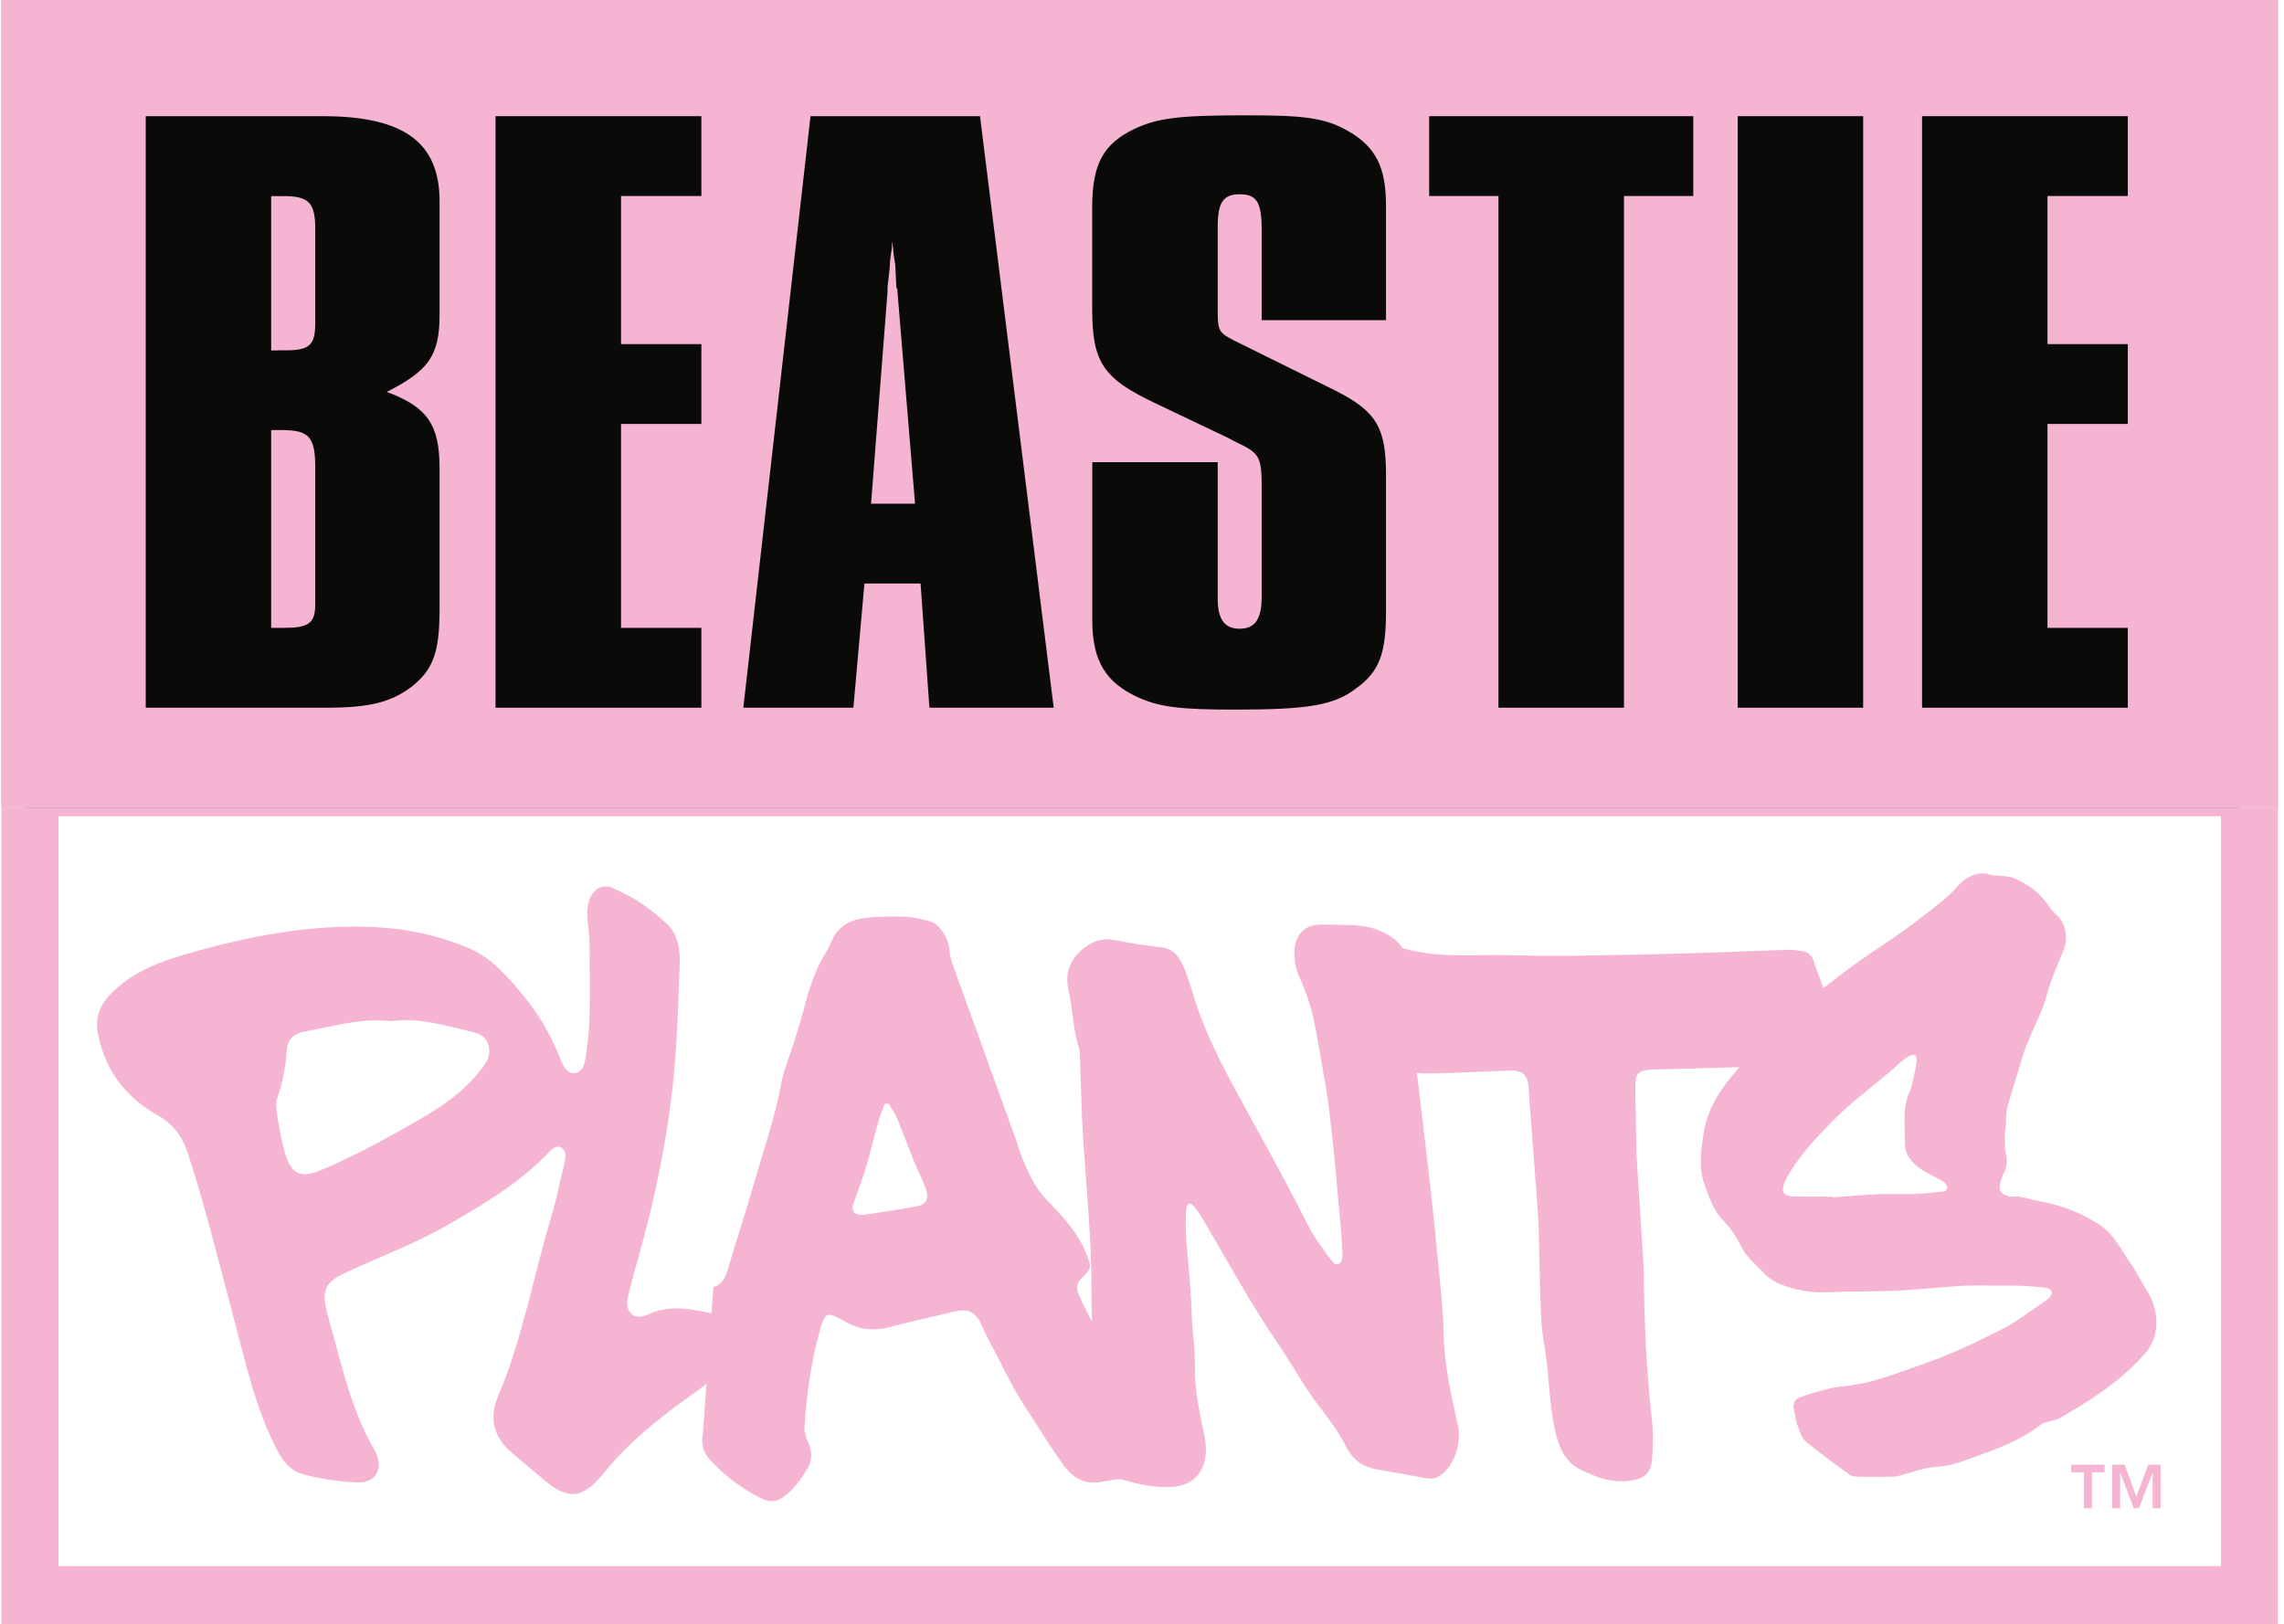
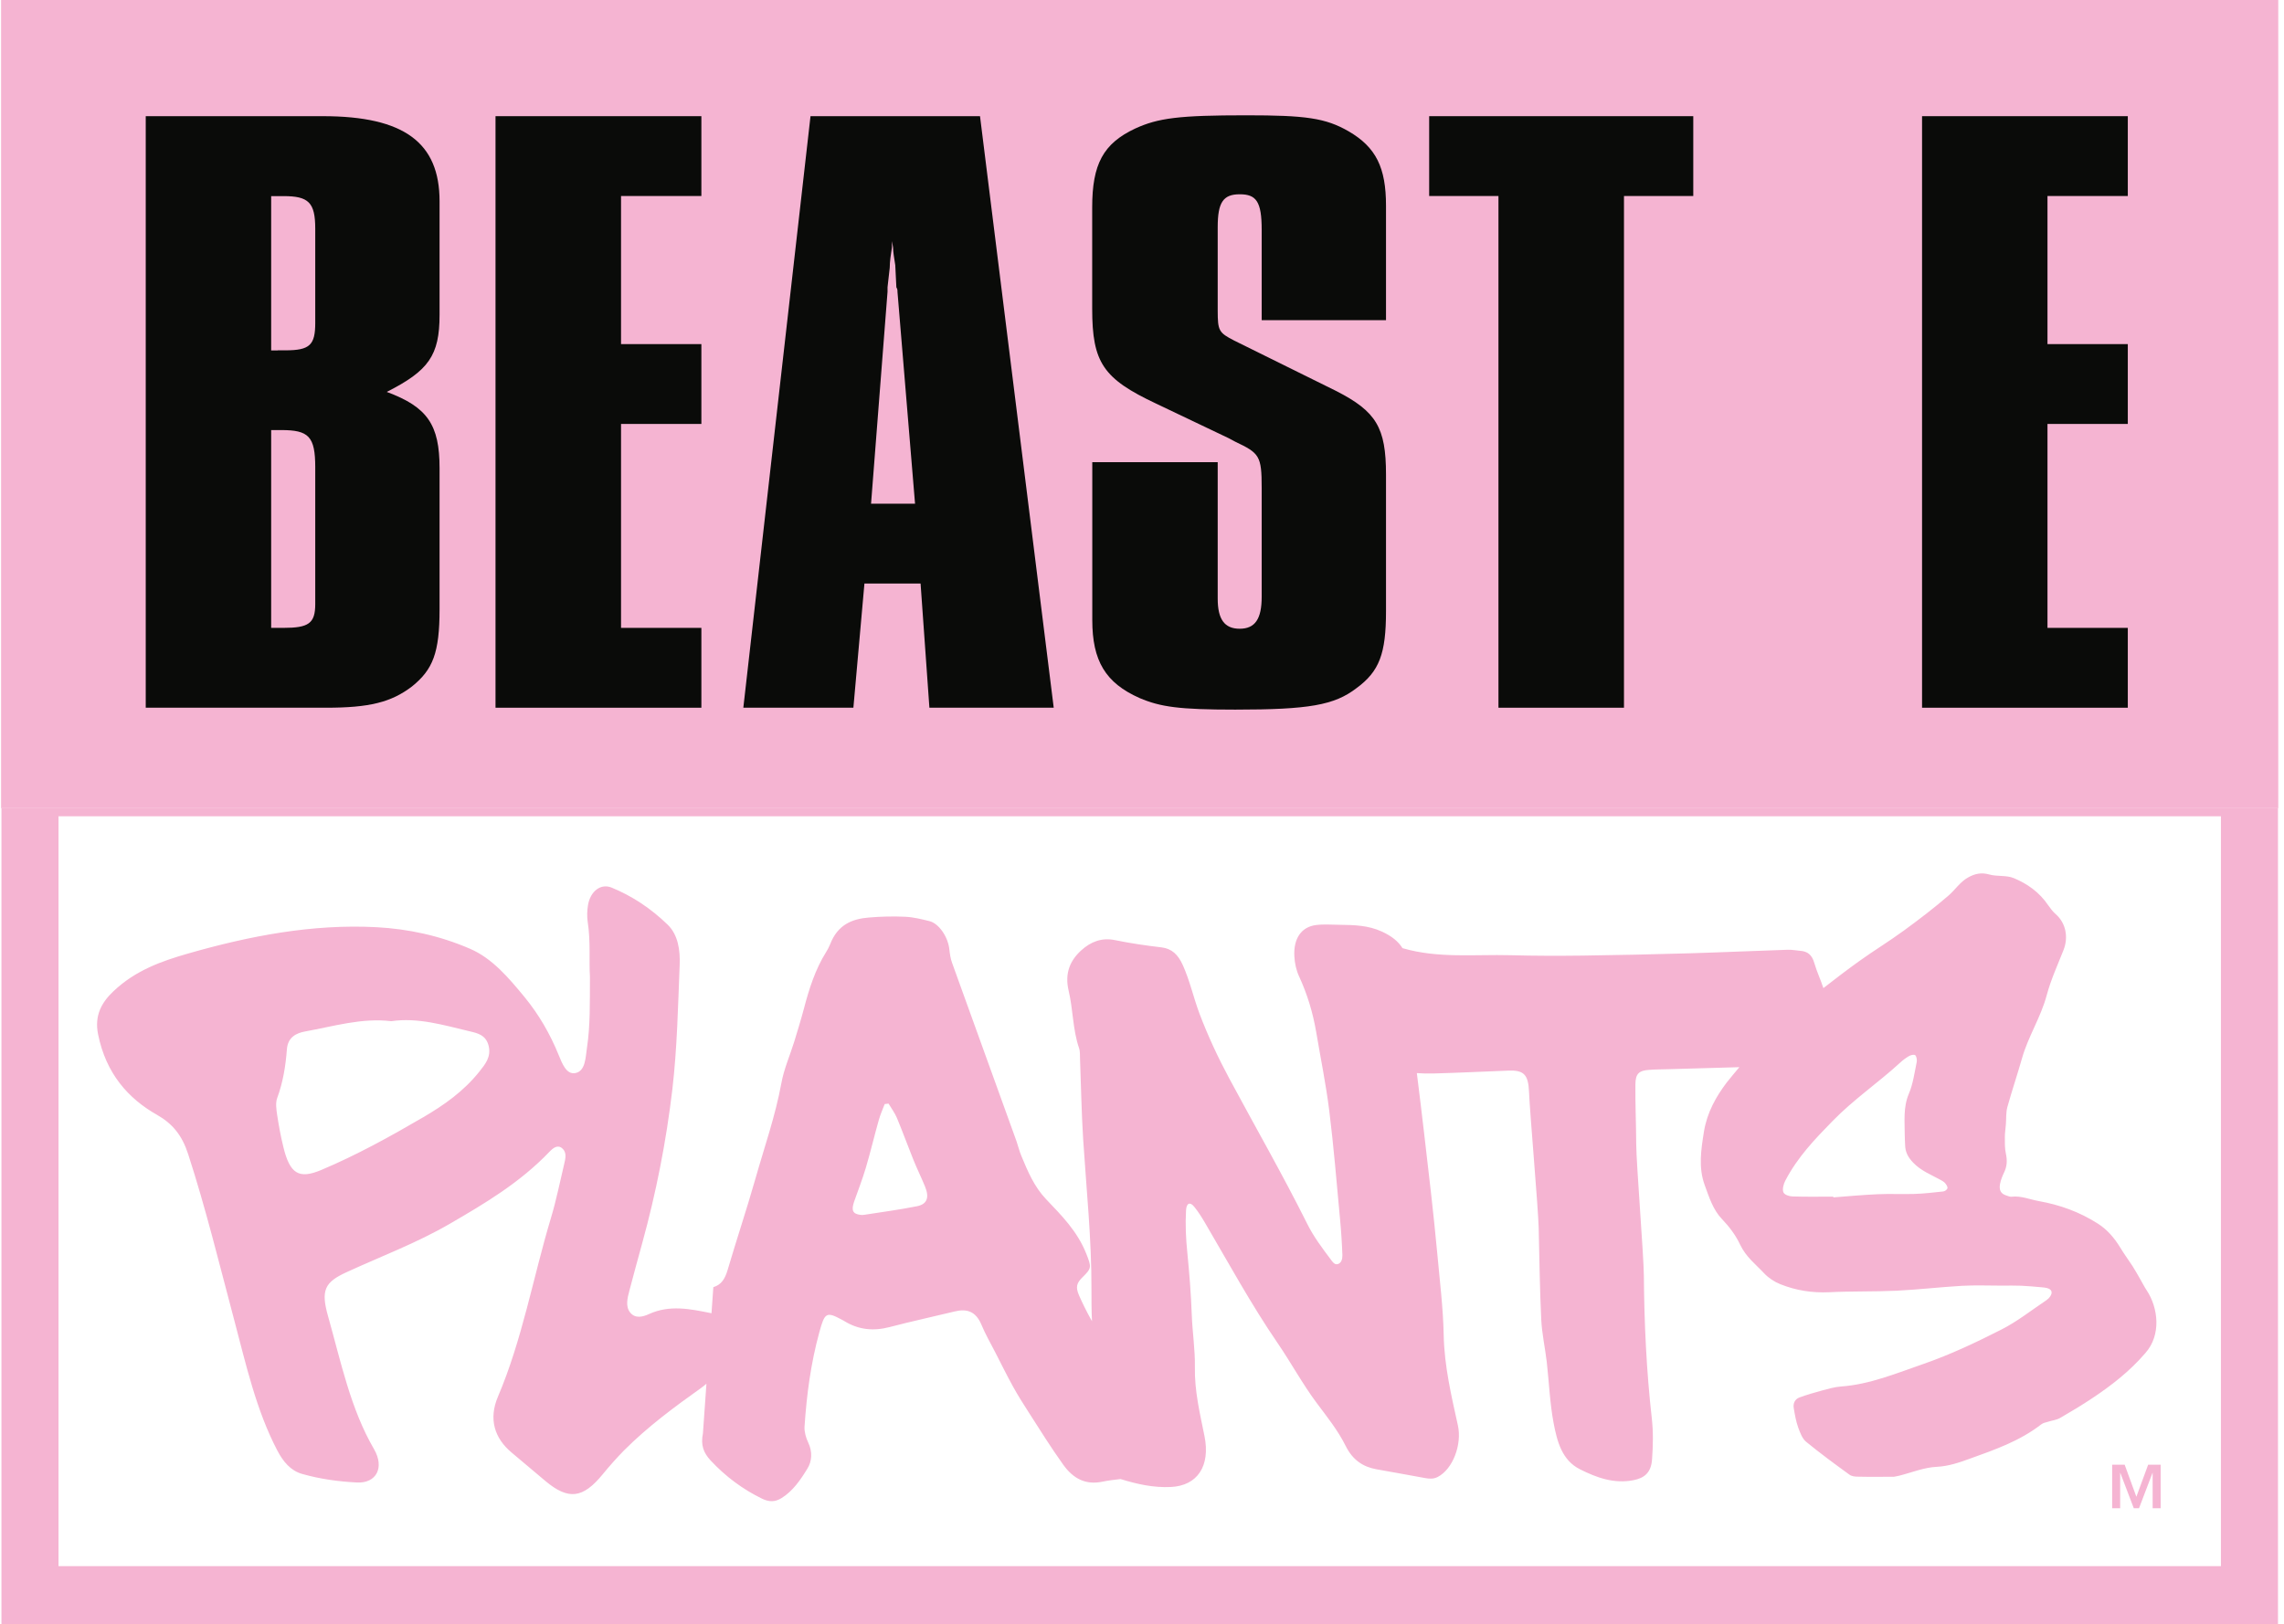
<svg xmlns="http://www.w3.org/2000/svg" width="246" height="175" viewBox="0 0 246 175" fill="none">
-   <path d="M241.081 87.062H2.744V171.699H241.081V87.062Z" stroke="#2B2523" stroke-width="0.128" stroke-miterlimit="10" />
  <path d="M245.382 0H0.117V87.067H245.382V0Z" fill="#F5B4D2" />
  <path d="M245.352 174.995H0.157V87.062H245.352V174.995ZM6.302 168.722H239.207V87.938H6.302V168.722Z" fill="#F5B4D2" />
  <path d="M15.697 12.516H31.694H34.776C43.548 12.516 47.344 15.379 47.344 21.683V23.691V32.57V33.909C47.344 38.307 46.164 39.935 41.655 42.221C46.036 43.849 47.344 45.754 47.344 50.441V51.965V65.634C47.344 70.32 46.63 72.133 44.38 73.946C42.131 75.666 39.762 76.243 35.133 76.243H33.121H15.697V12.516ZM29.92 37.741H30.753C33.359 37.741 33.954 37.174 33.954 34.785V33.919V25.133V24.66C33.954 21.796 33.24 21.127 30.515 21.127H29.92H29.206V37.751H29.92V37.741ZM30.515 67.642C33.24 67.642 33.954 67.168 33.954 65.067V64.212V50.348C33.954 47.001 33.24 46.331 30.277 46.331H29.206V67.642H30.515Z" fill="#0A0B09" />
  <path d="M53.37 12.516H75.542V21.116H66.889V37.071H75.542V45.672H66.889V67.642H75.542V76.243H53.37V12.516Z" fill="#0A0B09" />
  <path d="M87.297 12.516H105.553L113.492 76.243H100.102L99.151 62.863H93.105L91.915 76.243H80.061L87.297 12.516ZM98.556 54.273L96.663 31.437C96.663 31.241 96.663 31.149 96.544 30.953L96.425 28.563C96.306 27.801 96.187 27.132 96.187 26.648L96.068 25.978V26.648C95.949 27.41 95.83 28.172 95.83 28.841C95.711 29.985 95.593 30.85 95.593 30.943V31.427L93.818 54.262H98.556V54.273Z" fill="#0A0B09" />
  <path d="M131.154 49.781V64.489C131.154 66.683 131.857 67.734 133.523 67.734C135.178 67.734 135.891 66.683 135.891 64.293V52.551C135.891 49.111 135.653 48.823 133.047 47.587L132.333 47.206L124.513 43.477C118.824 40.799 117.635 39.079 117.635 33.259V23.134V22.351C117.635 17.675 118.824 15.471 122.253 13.854C124.741 12.71 126.991 12.422 134.226 12.422C140.629 12.422 142.76 12.71 145.248 14.142C148.211 15.862 149.281 18.056 149.281 22.166V23.412V34.495H135.891V24.751C135.891 21.692 135.297 20.93 133.523 20.93C131.748 20.93 131.154 21.795 131.154 24.463V24.751V33.444C131.154 35.639 131.273 35.834 132.928 36.689L143.949 42.138C148.221 44.332 149.281 46.052 149.281 51.12V51.789V65.839C149.281 70.422 148.568 72.338 146.08 74.151C143.711 75.964 140.986 76.448 133.047 76.448C127.001 76.448 124.989 76.159 122.739 75.201C119.062 73.574 117.645 71.184 117.645 66.796V65.653V49.791H131.154V49.781Z" fill="#0A0B09" />
  <path d="M161.393 21.116H153.93V12.516H182.375V21.116H174.912V76.243H161.393V21.116Z" fill="#0A0B09" />
-   <path d="M200.672 12.516H187.163V76.243H200.672V12.516Z" fill="#0A0B09" />
  <path d="M207.016 12.516H229.177V21.116H220.525V37.071H229.177V45.672H220.525V67.642H229.177V76.243H207.016V12.516Z" fill="#0A0B09" />
  <path d="M231.368 157.797L230.099 161.247L228.84 157.797H227.492V162.483H228.354V158.683H228.374L229.821 162.483H230.386L231.833 158.683H231.853V162.483H232.715V157.797H231.368Z" fill="#F5B4D2" />
-   <path d="M225.311 162.483V158.611H226.679V157.797H223.081V158.611H224.449V162.483H225.311Z" fill="#F5B4D2" />
  <path d="M231.228 139.039C230.97 138.647 230.762 138.235 230.524 137.823C230.247 137.339 229.979 136.855 229.682 136.392C229.246 135.722 228.77 135.083 228.364 134.404C227.71 133.332 226.937 132.447 225.945 131.818C223.963 130.551 221.842 129.799 219.612 129.398C218.621 129.223 217.669 128.8 216.649 128.924C216.48 128.945 216.292 128.852 216.123 128.8C215.539 128.625 215.291 128.265 215.41 127.575C215.489 127.132 215.667 126.699 215.856 126.297C216.173 125.649 216.203 125.01 216.044 124.279C215.915 123.702 215.935 123.073 215.935 122.466C215.935 122.023 216.014 121.59 216.044 121.147C216.094 120.519 216.044 119.85 216.203 119.273C216.688 117.511 217.283 115.781 217.779 114.02C218.452 111.64 219.8 109.621 220.445 107.211C220.891 105.543 221.614 103.967 222.249 102.36C222.813 100.938 222.486 99.414 221.406 98.477C221.109 98.219 220.851 97.879 220.613 97.539C219.642 96.097 218.334 95.201 216.906 94.604C216.094 94.264 215.122 94.449 214.27 94.212C213.437 93.975 212.734 94.099 211.971 94.532C211.118 95.005 210.583 95.86 209.869 96.478C208.313 97.817 206.688 99.064 205.033 100.269C203.457 101.423 201.802 102.422 200.216 103.565C198.927 104.492 197.659 105.46 196.39 106.449C196.093 105.543 195.676 104.667 195.409 103.74C195.161 102.865 194.675 102.483 193.892 102.432C193.446 102.401 193 102.298 192.554 102.319C189.016 102.432 185.488 102.597 181.949 102.7C178.114 102.813 174.278 102.895 170.452 102.947C167.865 102.978 165.278 102.978 162.692 102.906C158.816 102.803 154.911 103.266 151.086 102.154C151.076 102.154 151.066 102.154 151.056 102.144C150.6 101.412 149.886 100.846 148.865 100.372C147.379 99.682 145.862 99.651 144.316 99.63C143.474 99.63 142.621 99.548 141.779 99.651C140.163 99.836 139.301 101.114 139.41 103.029C139.45 103.802 139.618 104.543 139.935 105.223C140.798 107.098 141.402 109.076 141.759 111.166C142.235 113.989 142.81 116.79 143.166 119.633C143.642 123.465 143.959 127.327 144.316 131.18C144.445 132.519 144.534 133.868 144.584 135.217C144.594 135.609 144.485 136.083 144.068 136.186C143.741 136.268 143.533 135.959 143.335 135.691C142.413 134.455 141.482 133.24 140.778 131.808C138.122 126.493 135.188 121.384 132.393 116.172C131.194 113.937 130.113 111.63 129.192 109.199C128.547 107.479 128.151 105.646 127.398 103.977C126.882 102.834 126.208 102.195 125.098 102.061C123.423 101.865 121.738 101.618 120.073 101.278C118.686 100.99 117.476 101.443 116.436 102.401C115.266 103.472 114.652 104.842 115.098 106.727C115.583 108.756 115.534 110.919 116.218 112.907C116.347 113.268 116.307 113.721 116.327 114.133C116.436 117.007 116.485 119.891 116.664 122.754C117.011 128.141 117.576 133.508 117.556 138.925C117.556 140.069 117.556 141.202 117.615 142.335L117.486 142.108C117.03 141.284 116.604 140.429 116.218 139.554C115.831 138.658 115.95 138.225 116.614 137.576C117.576 136.639 117.566 136.505 117.011 135.094C116.039 132.622 114.295 130.902 112.669 129.192C111.391 127.842 110.697 126.205 109.993 124.495C109.785 124.001 109.666 123.465 109.488 122.96C107.169 116.543 104.849 110.136 102.54 103.719C102.382 103.277 102.302 102.772 102.253 102.298C102.124 100.959 101.133 99.476 100.092 99.229C99.24 99.023 98.387 98.806 97.525 98.765C96.207 98.703 94.879 98.734 93.57 98.847C91.816 98.992 90.23 99.589 89.408 101.732C89.289 102.03 89.14 102.308 88.972 102.576C87.822 104.41 87.148 106.511 86.583 108.674C86.266 109.869 85.899 111.053 85.542 112.227C85.076 113.721 84.432 115.173 84.155 116.708C83.501 120.262 82.321 123.599 81.35 127.029C80.418 130.304 79.338 133.518 78.376 136.793C78.089 137.772 77.693 138.41 76.83 138.668L76.632 141.48C76.622 141.48 76.602 141.47 76.592 141.47C74.353 141.016 72.122 140.543 69.882 141.573C69.228 141.871 68.425 142.077 67.88 141.408C67.335 140.738 67.583 139.811 67.801 138.998C68.247 137.288 68.713 135.598 69.179 133.899C70.665 128.491 71.756 122.981 72.42 117.326C72.935 112.887 73.024 108.427 73.203 103.977C73.272 102.36 73.034 100.702 71.904 99.61C70.1 97.859 68.069 96.52 65.878 95.624C64.699 95.139 63.579 96.025 63.331 97.508C63.232 98.096 63.212 98.745 63.301 99.332C63.628 101.433 63.43 103.565 63.539 105.203C63.529 108.076 63.579 110.487 63.222 112.856C63.063 113.917 63.073 115.4 61.953 115.606C60.992 115.781 60.536 114.545 60.169 113.649C59.228 111.342 58.029 109.292 56.532 107.458C54.788 105.337 53.033 103.256 50.635 102.216C47.374 100.805 44.004 100.073 40.545 99.888C33.657 99.527 26.917 100.815 20.237 102.731C17.363 103.555 14.568 104.554 12.209 106.799C10.98 107.963 10.147 109.364 10.563 111.424C11.416 115.668 13.824 118.356 16.917 120.107C18.582 121.055 19.603 122.301 20.257 124.31C22.17 130.191 23.636 136.237 25.232 142.232C26.501 147.021 27.591 151.904 29.851 156.23C30.505 157.486 31.308 158.434 32.527 158.784C34.469 159.34 36.452 159.608 38.444 159.711C40.525 159.814 41.447 158.115 40.278 156.106C37.75 151.759 36.719 146.712 35.342 141.83C34.529 138.977 34.975 138.132 37.334 137.051C41.051 135.341 44.866 133.92 48.464 131.829C52.24 129.635 55.987 127.42 59.188 124.073C59.565 123.681 60.06 123.269 60.566 123.722C61.061 124.155 60.913 124.804 60.764 125.412C60.298 127.348 59.912 129.326 59.337 131.221C57.414 137.628 56.245 144.343 53.628 150.472C52.607 152.872 53.261 154.942 55.095 156.477C56.314 157.507 57.533 158.537 58.752 159.557C61.22 161.617 62.776 161.442 64.917 158.825C65.66 157.919 66.423 157.054 67.236 156.23C69.803 153.665 72.638 151.574 75.502 149.535C75.71 149.39 75.899 149.226 76.087 149.071L75.71 154.417C75.453 155.694 75.78 156.508 76.523 157.322C78.178 159.103 80.041 160.463 82.093 161.462C82.827 161.812 83.481 161.833 84.194 161.38C85.384 160.638 86.206 159.454 86.96 158.218C87.455 157.425 87.525 156.405 87.049 155.406C86.811 154.911 86.623 154.262 86.652 153.706C86.88 150.245 87.336 146.836 88.248 143.519C88.823 141.418 89.001 141.274 90.647 142.16C90.726 142.201 90.815 142.242 90.894 142.294C92.47 143.282 94.106 143.416 95.83 142.963C98.149 142.355 100.498 141.851 102.828 141.284C104.066 140.985 105.077 141.202 105.712 142.726C106.138 143.756 106.693 144.704 107.198 145.693C107.823 146.908 108.427 148.144 109.082 149.329C109.607 150.287 110.192 151.214 110.776 152.12C112.005 154.036 113.215 155.983 114.533 157.816C115.603 159.309 116.951 159.989 118.705 159.629C119.36 159.495 120.024 159.412 120.688 159.34C122.462 159.886 124.236 160.288 126.109 160.195C128.944 160.061 130.391 157.96 129.727 154.695C129.231 152.244 128.646 149.833 128.696 147.258C128.726 145.384 128.428 143.519 128.359 141.634C128.28 139.399 128.101 137.185 127.883 134.96C127.725 133.435 127.655 131.911 127.744 130.376C127.794 129.614 128.161 129.439 128.617 129.995C129.063 130.541 129.449 131.159 129.816 131.787C132.363 136.134 134.791 140.584 137.616 144.704C139.053 146.805 140.292 149.102 141.799 151.121C142.919 152.625 144.088 154.067 144.95 155.797C145.694 157.291 146.814 158.022 148.211 158.279C149.985 158.599 151.75 158.908 153.514 159.237C153.97 159.32 154.396 159.34 154.832 159.124C156.487 158.279 157.478 155.612 157.022 153.552C156.319 150.369 155.565 147.176 155.496 143.87C155.437 140.862 155.06 137.906 154.792 134.929C154.396 130.665 153.89 126.421 153.395 122.167C153.137 119.973 152.879 117.789 152.602 115.606C153.197 115.647 153.801 115.668 154.406 115.647C157.092 115.575 159.778 115.441 162.454 115.338C164.109 115.276 164.605 115.74 164.684 117.614C164.773 119.87 165.665 130.016 165.725 132.272C165.804 135.578 165.843 138.884 166.002 142.18C166.081 143.705 166.418 145.219 166.597 146.743C166.844 148.927 166.924 151.141 167.33 153.294C167.707 155.272 168.222 157.301 170.155 158.279C171.988 159.206 173.862 159.866 175.923 159.464C177.142 159.227 177.836 158.63 177.935 157.219C178.044 155.746 178.074 154.232 177.905 152.769C177.331 147.67 177.093 142.561 177.053 137.432C177.043 135.341 176.24 125.35 176.23 123.259C176.221 121.116 176.121 118.974 176.141 116.832C176.151 115.657 176.528 115.328 177.648 115.256C178.342 115.204 179.045 115.204 179.739 115.184C182.276 115.111 184.804 115.039 187.341 114.967C186.885 115.523 186.409 116.059 185.973 116.626C184.843 118.119 183.862 119.839 183.525 121.91C183.218 123.846 182.911 125.762 183.604 127.667C184.09 128.986 184.496 130.325 185.478 131.345C186.231 132.127 186.945 133.065 187.42 134.084C188.055 135.423 189.105 136.206 190.007 137.174C190.493 137.689 191.127 138.101 191.752 138.349C193.446 139.028 195.201 139.296 197.014 139.214C199.433 139.09 201.851 139.162 204.279 139.049C206.618 138.936 208.948 138.658 211.297 138.524C212.744 138.441 214.191 138.503 215.638 138.503C216.322 138.503 217.005 138.483 217.689 138.513C218.423 138.544 219.156 138.616 219.88 138.678C220.118 138.699 220.365 138.719 220.593 138.802C220.99 138.946 221.089 139.265 220.821 139.657C220.712 139.822 220.564 139.966 220.415 140.069C218.799 141.15 217.243 142.386 215.548 143.241C212.833 144.621 210.068 145.93 207.223 146.918C204.299 147.928 201.375 149.154 198.273 149.37C197.599 149.421 196.935 149.617 196.271 149.792C195.439 150.019 194.616 150.256 193.803 150.554C193.357 150.719 193.099 151.152 193.199 151.708C193.318 152.408 193.436 153.119 193.674 153.778C193.873 154.335 194.12 154.983 194.517 155.313C196.033 156.559 197.619 157.723 199.195 158.867C199.443 159.052 199.809 159.083 200.117 159.083C201.365 159.114 202.604 159.093 203.982 159.093C204.071 159.073 204.299 159.042 204.507 158.99C205.875 158.65 207.233 158.084 208.601 158.022C209.879 157.96 211.059 157.548 212.218 157.126C214.845 156.178 217.511 155.262 219.84 153.459C220.048 153.294 220.316 153.243 220.574 153.171C221.01 153.026 221.485 152.985 221.882 152.759C223.061 152.079 224.231 151.378 225.371 150.616C227.422 149.246 229.375 147.742 231.07 145.765C232.814 143.797 232.437 140.872 231.228 139.039ZM51.666 115.4C49.941 117.583 47.78 119.077 45.58 120.365C42.002 122.455 38.374 124.454 34.608 126.04C32.19 127.06 31.219 126.462 30.515 123.547C30.237 122.425 30.029 121.271 29.851 120.117C29.762 119.52 29.663 118.809 29.851 118.305C30.475 116.615 30.763 114.864 30.901 113.031C31 111.733 31.932 111.29 32.844 111.125C35.926 110.569 38.979 109.632 42.141 110.013C45.025 109.591 47.8 110.445 50.595 111.105C51.418 111.3 52.359 111.496 52.637 112.701C52.904 113.865 52.27 114.638 51.666 115.4ZM98.784 129.944C96.891 130.325 94.988 130.572 93.095 130.871C92.956 130.891 92.817 130.902 92.688 130.881C91.846 130.778 91.667 130.407 91.995 129.449C92.421 128.234 92.886 127.049 93.253 125.813C93.759 124.114 94.165 122.373 94.651 120.663C94.819 120.066 95.067 119.51 95.285 118.943C95.424 118.923 95.563 118.902 95.701 118.892C96.009 119.407 96.365 119.88 96.603 120.437C97.218 121.91 97.763 123.424 98.358 124.897C98.754 125.885 99.22 126.823 99.626 127.812C100.112 128.996 99.874 129.717 98.784 129.944ZM209.294 128.357C208.254 128.471 207.203 128.594 206.163 128.625C204.854 128.666 203.536 128.594 202.218 128.656C200.632 128.728 199.046 128.872 197.46 128.996C197.46 128.965 197.46 128.945 197.46 128.914C195.994 128.914 194.517 128.945 193.05 128.893C192.703 128.883 192.188 128.718 192.079 128.44C191.95 128.121 192.098 127.544 192.287 127.194C193.605 124.66 195.478 122.713 197.371 120.777C199.661 118.428 202.287 116.656 204.666 114.473C204.963 114.195 205.29 113.958 205.627 113.762C205.826 113.659 206.143 113.577 206.281 113.68C206.42 113.793 206.49 114.195 206.44 114.421C206.202 115.565 206.044 116.78 205.598 117.82C204.973 119.293 205.152 120.777 205.152 122.28C205.152 122.631 205.181 122.981 205.191 123.331C205.201 124.134 205.528 124.691 206.044 125.237C206.916 126.153 208.006 126.555 209.027 127.121C209.185 127.214 209.364 127.307 209.493 127.451C209.622 127.606 209.79 127.853 209.75 128.007C209.721 128.162 209.463 128.347 209.294 128.357Z" fill="#F5B4D2" />
</svg>